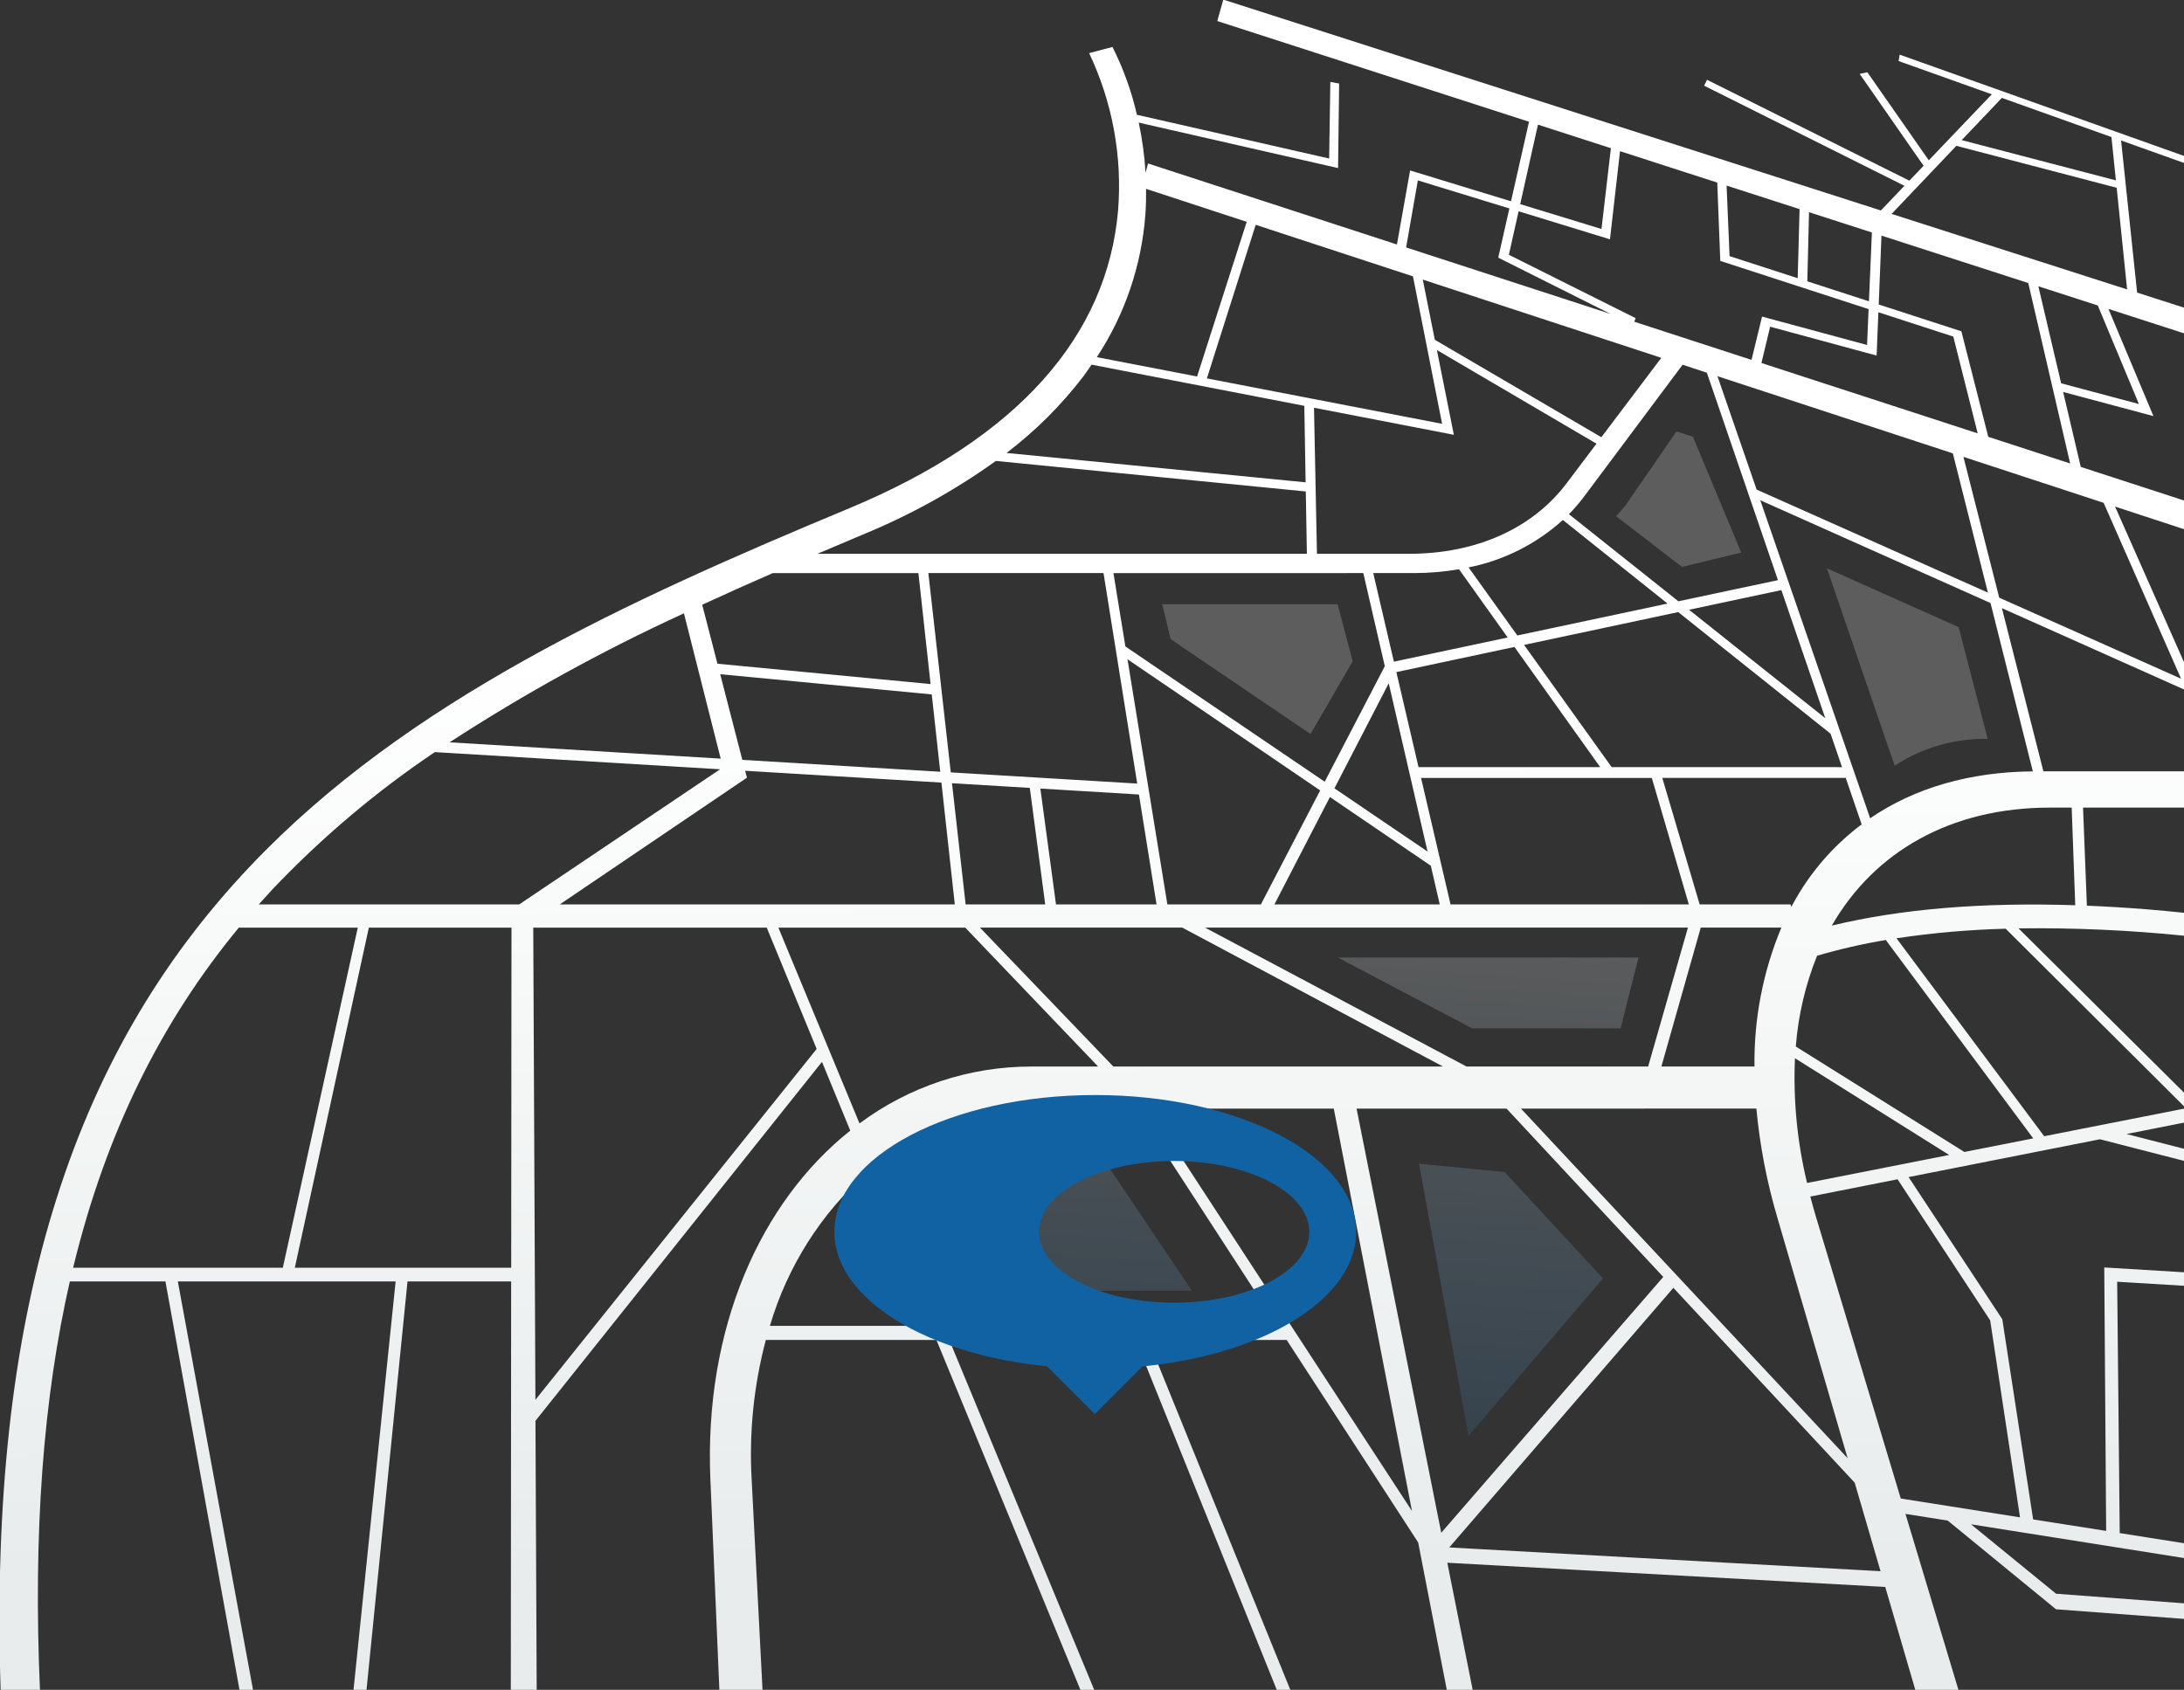
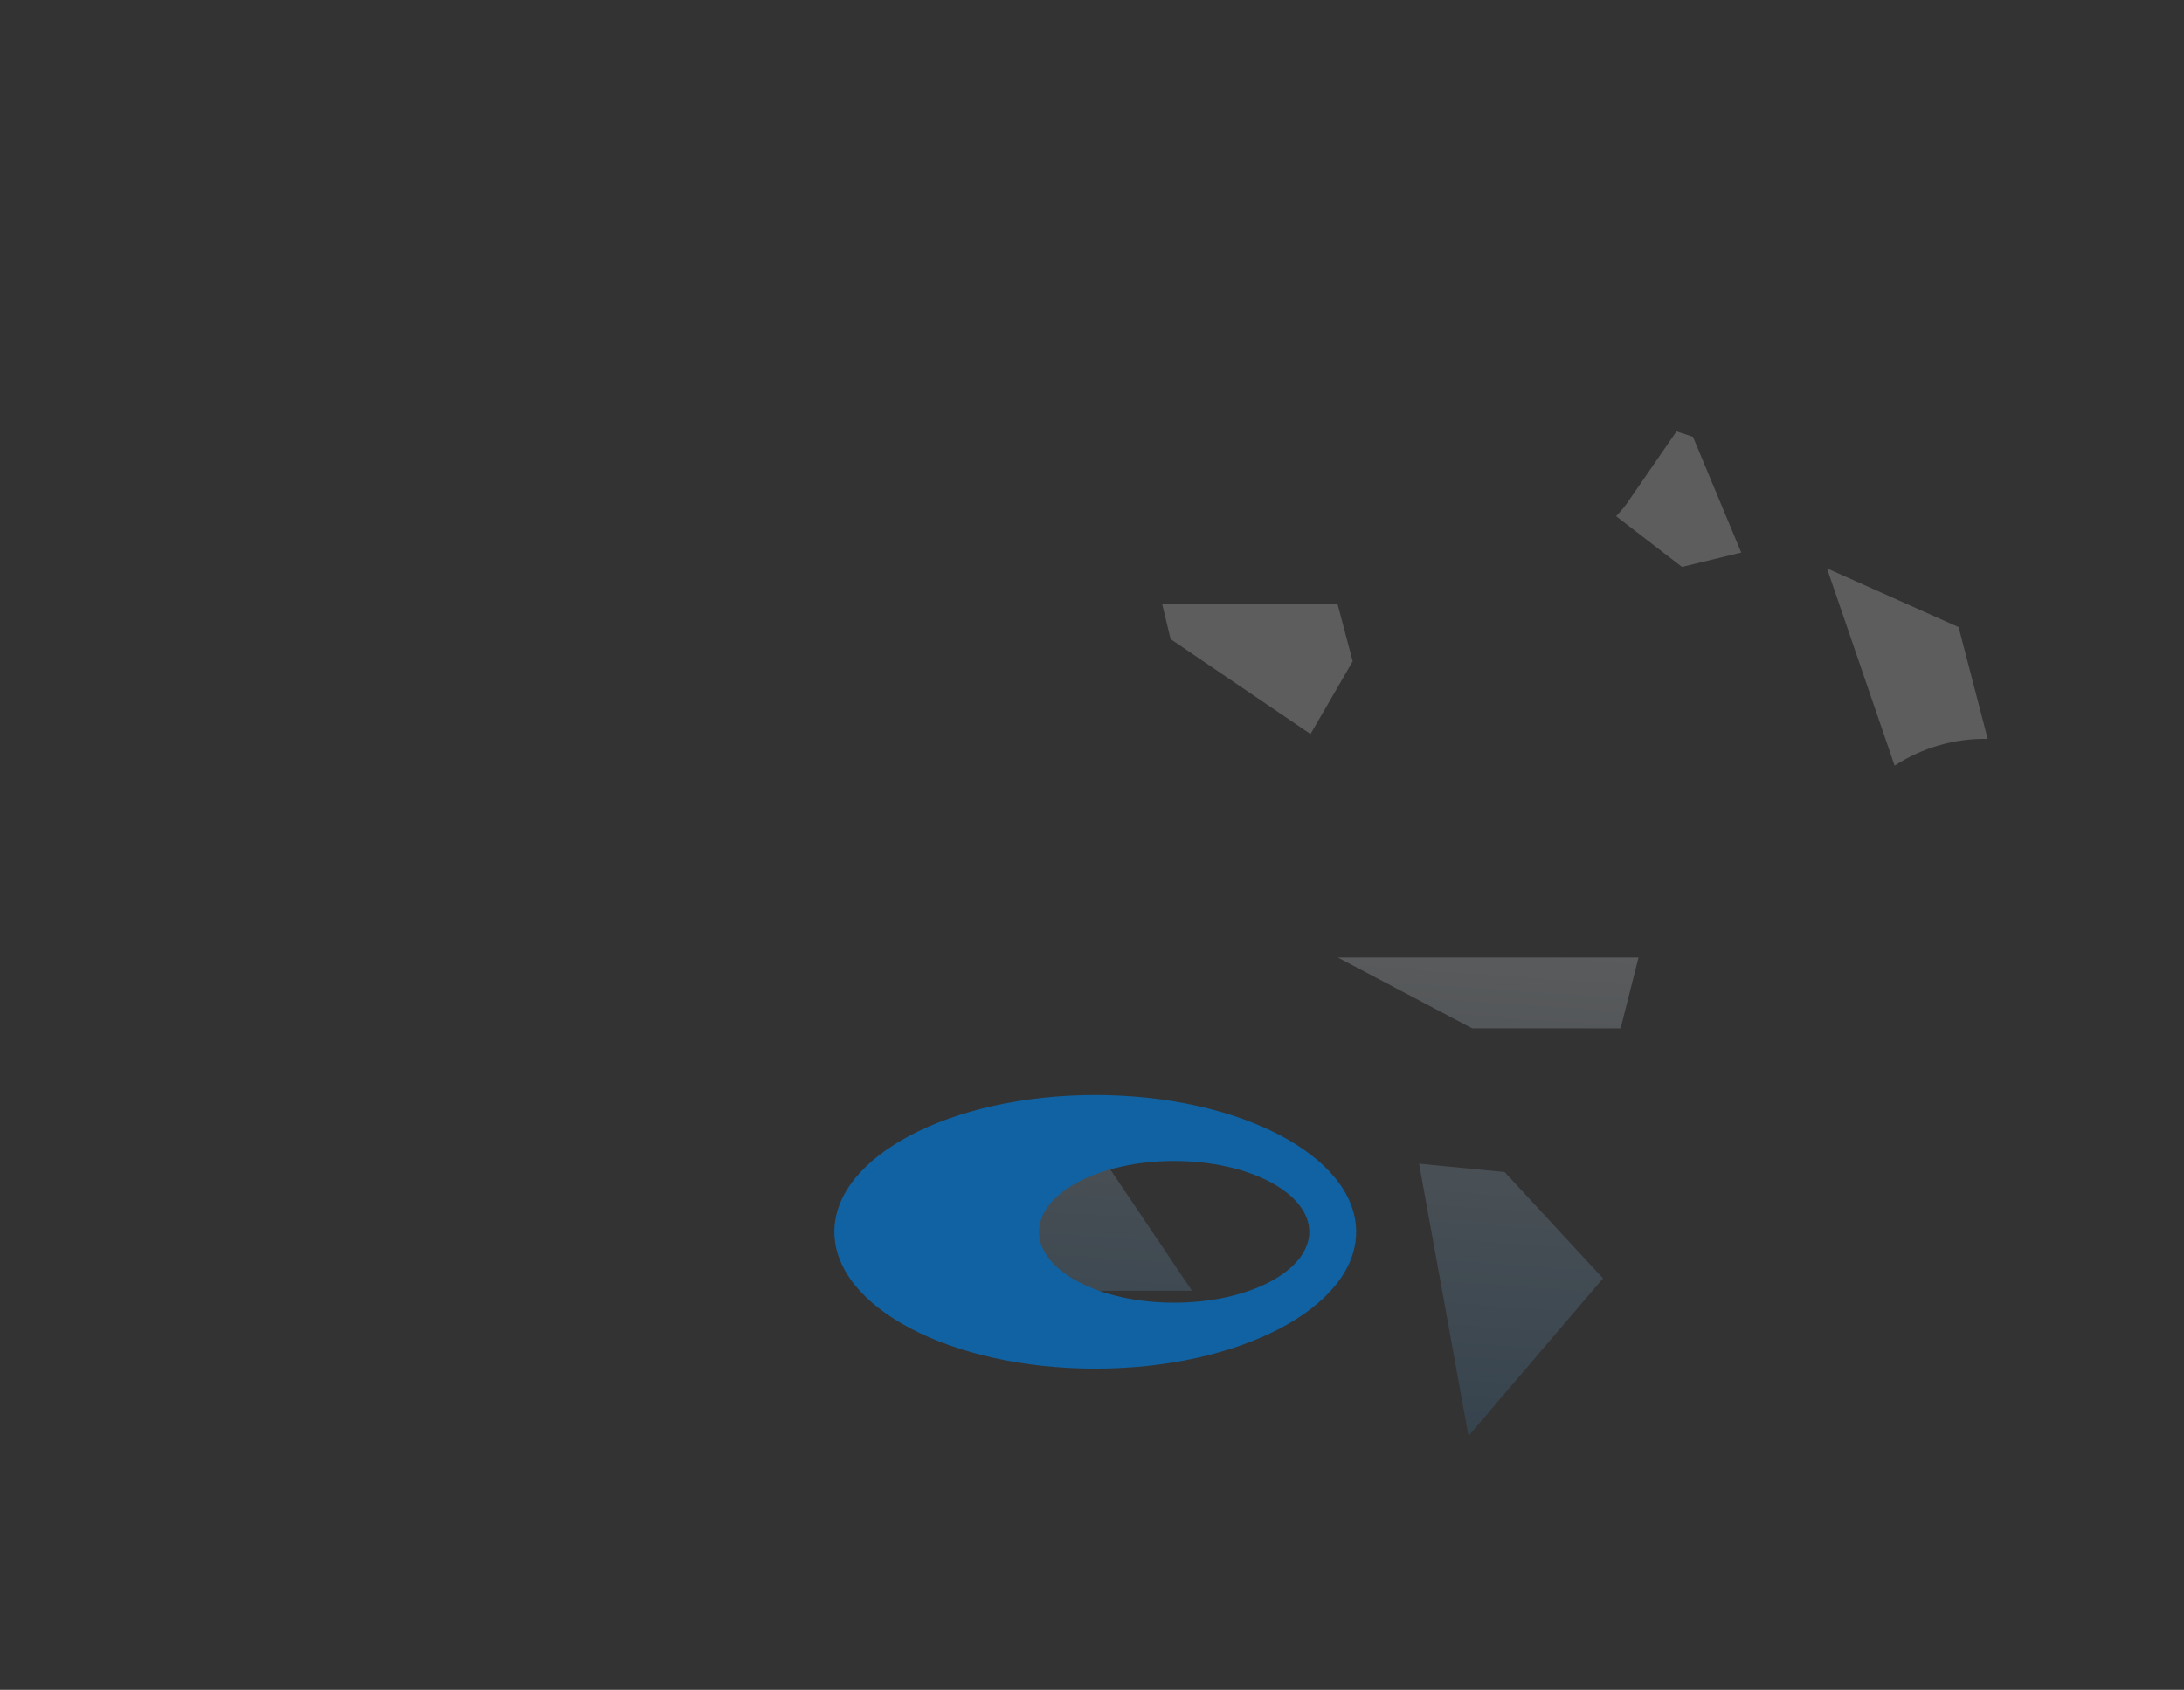
<svg xmlns="http://www.w3.org/2000/svg" version="1.1" id="Layer_1" x="0px" y="0px" width="767px" height="593.607px" viewBox="-216 -167.17 767 593.607" enable-background="new -216 -167.17 767 593.607" xml:space="preserve">
  <rect x="-216" y="-167.17" width="767" height="593.607" fill="#333333" stroke="none" />
  <g id="Group_1131" transform="translate(-20 -941.296)">
    <g id="Group_1037" transform="translate(-410.205 885.694)">
      <g id="Group_1036" transform="translate(573.452 121.816)" opacity="0.204">
        <linearGradient id="Union_1_1_" gradientUnits="userSpaceOnUse" x1="-572.873" y1="462.246" x2="-572.982" y2="460.732" gradientTransform="matrix(161.58 0 0 -154.057 92720.414 71294.234)">
          <stop offset="0" style="stop-color:#FFFFFF" />
          <stop offset="1" style="stop-color:#1062A3" />
        </linearGradient>
        <path id="Union_1" fill="url(#Union_1_1_)" d="M139.12,175.403l30.036,2.922l34.564,37.355l-47.248,55.355L139.12,175.403z      M-16.468,220.039L-31.3,185.695c10.315-8.256,23.136-12.747,36.348-12.736h22.632l31.696,47.077L-16.468,220.039z      M157.759,127.856l-47.201-24.895h105.632l-6.291,24.895H157.759z M282.353-33.744l46.25,20.658l10.211,39.249     c-11.595-0.206-22.979,3.075-32.684,9.419L282.353-33.744z M51.848-8.887l-2.938-12.234h61.602l5.295,20.034l-14.813,25.551     L51.848-8.887z M208.298-52.069c1.302-1.324,2.51-2.736,3.623-4.223l17.602-25.554l5.783,1.896l16.95,40.665l-20.806,5.04     L208.298-52.069z" />
      </g>
      <linearGradient id="Path_1238_1_" gradientUnits="userSpaceOnUse" x1="-0.617" y1="584.825" x2="-0.608" y2="583.574" gradientTransform="matrix(335.013 0 0 -259.266 803.568 151741.078)">
        <stop offset="0" style="stop-color:#FFFFFF" />
        <stop offset="1" style="stop-color:#E8ECEC" />
      </linearGradient>
-       <path id="Path_1238" fill="url(#Path_1238_1_)" d="M981.381-56.729L881.349-92.375l-0.361,2.253l32.717,11.684l-22.128,23.176    l-21.578-30.923l-2.695,0.573l22.446,32.28l-4.995,5.228l-71.072-35.441l-0.996,2.078l70.342,35.16l-8.278,8.672l-230.943-74.068    l-2.101,7.528l109.473,35.374l-6.324,27.943l-35.438-10.831l-4.623,26.004L617.38-54.141l-0.874,3.277    c-0.347-5.932-1.146-11.829-2.39-17.638l70.006,15.973l0.376-29.692l-3.092-0.576l-0.415,26.916L613.48-71.251    c-1.889-8.259-4.768-16.258-8.586-23.823l-8.194,2.17l0,0c8.168,17.208,11.675,36.262,10.166,55.252    c-3.828,44.084-35.089,79.91-94.426,104.635c-77.689,32.377-155.239,67.483-210.365,125.705    c-31.957,33.754-54.814,73.089-69.404,121.272c-14.122,46.666-20.387,101.472-18.245,168.199h13.817    c-2.417-55.216,1.126-102.55,10.486-143.586h33.575l26.031,143.586h4.752l-26.433-143.586h76.489l-14.801,143.586h4.565    l14.41-143.586h36.395l-0.117,143.586h9.091l-0.433-94.631l100.621-126.094l9.934,24.148    c-31.61,25.174-51.387,69.454-49.124,122.547l3.161,74.033h15.154l-3.823-74.033c-0.935-16.494,0.746-33.033,4.981-49.006h59.909    l50.623,123.039h4.851l-50.963-123.039h69.665l-3.634,1.414l49.038,121.631h4.759l-49.952-123.04h48.619l46.177,71.129    l10.079,51.91h9.091l-8.932-44.782l153.794,8.499l10.593,36.28h15.151l-18.638-61.939l14.839,2.354l38.024,31.152l45.139,3.392    v-5.471l-45.107-3.382l-29.882-24.388l74.989,11.881v-5.201l-22.759-3.596l-0.897-88.294l23.656,1.435v-4.742l-28.192-1.706    l0.667,92.54l-25.641-4.03l-10.839-70.321l-32.91-49.936l67.216-13.284l29.695,7.634v-4.246l-20.386-5.23l20.386-4.033v-4.908    l-49.287,9.715l-51.865-69.531c12.702-1.907,25.51-3.029,38.348-3.361l62.809,62.555v-4.792l-58.306-57.885    c19.471-0.245,38.937,0.621,58.306,2.596v-8.048c-4.543-0.472-9.036-0.903-13.42-1.256c-7.141-0.57-14.083-0.979-20.872-1.264    l-1.354-34.449h35.646v-12.752h-49.566l-14.573-57.316l64.135,28.648v-9.248l-24.396-55.078l24.396,8.001v-10.08l-36.44-11.851    l-6.187-26.326l31.713,8.475L954.666-3.059l26.717,8.635v-9.021l-16.642-5.337l-5.633-53.442l22.272,7.954V-56.729z     M917.243-77.177l38.48,13.744l1.563,15.225l-54.152-14.14L917.243-77.177z M873.87-1.887l26.313,8.551l8.568,33.999    l-75.947-24.711l3.061-12.759l37.393,10.14L873.87-1.887z M774.879,44.287L764.355,58.23    c-11.959,15.844-31.688,24.738-55.327,24.738h-32.323l-1.034-51.31l49.113,9.509l-5.957-29.777L774.879,44.287z M718.1,7.788    l-4.233-21.146l83.777,27.488l-21.053,27.89L718.1,7.788z M610.166,120.007l67.675,46.085l-20.83,40.047h-32.833L610.166,120.007z     M620.375,206.131h-35.309l-5.497-40.694l34.618,2.085L620.375,206.131z M681.263,168.41l35.429,24.127l3.136,13.597h-58.06    L681.263,168.41z M715.542,187.552l-32.697-22.199l19.069-36.904L715.542,187.552z M696.475,89.743h14.203    c5.331,0.002,10.652-0.45,15.909-1.355l17.107,23.984l-39.968,8.489L696.475,89.743z M713.265,161.7h81.039l13.002,44.436H723.63    L713.265,161.7z M712.38,157.908l-7.787-33.385l41.473-8.833l30.115,42.219H712.38z M729.951,87.75    c12.341-2.458,23.783-8.216,33.115-16.658l36.771,29.36l-52.762,11.207L729.951,87.75z M692.989,89.743l7.544,32.713    l-21.104,40.57l-69.998-47.502l-4.193-25.768L692.989,89.743z M613.583,163.684l-65.477-3.932l-7.871-70.009h61.515    L613.583,163.684z M544.408,159.53l-69.504-4.174l-7.772-30.093l74.298,7.101L544.408,159.53z M475.892,159.184l68.931,4.153    l4.696,42.787H410.8l65.718-44.509L475.892,159.184z M548.537,163.559l27.323,1.644l5.411,40.921h-27.945L548.537,163.559z     M629.42,214.283l91.54,48.788H605.191l-46.828-48.788H629.42z M637.409,214.283h169.584l-13.975,48.788H729.22L637.409,214.283z     M811.493,214.283h28.309c-6.452,15.445-9.663,32.05-9.44,48.788h-32.698L811.493,214.283z M831.023,277.849    c1.218,13.028,3.7,25.909,7.418,38.454l24.629,84.352L748.357,277.858L831.023,277.849z M843.019,206.124h-31.914l-13.12-44.436    h64.422L868,178.013c-8.688,6.507-16.07,14.596-21.761,23.841c-1.038,1.679-2.013,3.397-2.952,5.146L843.019,206.124z     M780.207,157.908l-30.76-42.93l54.13-11.532l53.507,42.718l4.026,11.752L780.207,157.908z M807.38,102.627l32.427-6.906    l15.419,44.999L807.38,102.627z M803.636,99.65l-38.438-30.596c1.919-1.953,3.706-4.031,5.347-6.224l34.563-46.271l8.531,2.794    l24.967,72.871L803.636,99.65z M817.356,20.573l82.676,27.116l12.303,48.915L831.118,60.41L817.356,20.573z M849.517-37.035    l22.08,7.135l-1.036,24.172l-21.643-7.021L849.517-37.035z M846.199-38.107l-0.662,24.271l-23.927-7.759l-1.041-24.779    L846.199-38.107z M754.323-67.783l25.619,8.276l-3.312,28.375l-28.546-8.734L754.323-67.783z M747.526-37.351l32.089,9.849    l3.523-30.963l34.149,11.037l1.066,27.512l52.083,16.929l-0.538,12.599l-36.88-9.971l-3.698,15.205L788.143,1.446l0.491-1.255    l-44.53-22.261L747.526-37.351z M712.143-48.201l32.14,9.851l-3.911,17.292L779.83-1.286L708.02-24.65L712.143-48.201z     M710.426-14.488l10.232,51.798L638.05,21.352L655.199-32.6L710.426-14.488z M616.441-36.114c0.229-3.125,0.288-6.147,0.256-9.116    l35.335,11.586l-17.426,54.335l-35.205-6.8C609.239-1.058,615.103-18.268,616.441-36.114z M594.7,20.607    c1.011-1.342,1.919-2.716,2.859-4.078l74.707,14.464l0.458,26.875L567.701,47.537C577.865,39.807,586.945,30.751,594.7,20.607    L594.7,20.607z M517.279,76.185c16.509-6.769,32.172-15.441,46.673-25.84l108.834,10.728l0.383,21.895H501.283    c5.33-2.271,10.666-4.532,16.012-6.782H517.279z M485.586,89.753h51.156l4.274,38.97l-74.851-7.14l-5.356-20.72    c8.205-3.788,16.467-7.492,24.785-11.11H485.586z M454.395,103.878l12.907,51.044l-95.208-5.727    c26.291-17.097,53.799-32.242,82.305-45.317H454.395z M239.889,333.753c11.506-47.499,30.96-86.48,58.181-119.458h41.781    l-26.319,119.458H239.889z M393.732,333.753h-75.987l25.992-119.458h50.095L393.732,333.753z M305.085,206.136    c1.574-1.764,3.152-3.526,4.769-5.268c17.202-18.11,36.332-34.285,57.05-48.237l100.197,6.031l-70.549,47.469L305.085,206.136z     M402.236,380.146l-0.758-165.851h82.002l17.53,42.602L402.236,380.146z M487.567,214.295h65.637l46.648,48.787h-23.398    c-21.762-0.023-42.947,6.986-60.397,19.985L487.567,214.295z M484.59,354.172c6.129-20.841,17.992-39.539,34.233-53.968    l22.196,53.968H484.59z M545.503,354.172l-23.446-56.616c15.958-12.766,35.791-19.713,56.226-19.698h35.014l49.543,76.312    L545.503,354.172z M617.873,277.861h64.742l27.468,141.369L617.873,277.861z M720.359,426.848l-29.745-148.99h52.682l55.03,59.131    L720.359,426.848z M723.17,432.014l78.707-91.197l63.676,68.438l9.081,31.101L723.17,432.014z M913.139,352.245l10.478,69.196    l-41.883-6.616l-29.647-98.513c-0.765-2.544-1.472-5.063-2.118-7.561l30.647-6.061L913.139,352.245z M848.834,303.985    c-3.467-14.337-4.897-29.089-4.259-43.824l54.156,33.984L848.834,303.985z M928.258,288.324l-24.182,4.766l-59.204-37.039    c0.848-10.947,3.367-21.699,7.469-31.886c8.009-2.347,16.155-4.21,24.392-5.579l-0.2,0.112L928.258,288.324z M934.078,172.126    h7.681l1.253,34.298c-32.728-1.085-61.285,1.298-85.493,7.147c14.929-25.961,41.78-41.448,76.568-41.448L934.078,172.126z     M928.123,159.403c-22.104,0.159-41.512,5.787-57.144,16.465L832.397,64.151l80.859,36.114L928.123,159.403z M952.984,65.064    l27.195,61.783l-63.864-28.459l-12.578-49.476L952.984,65.064z M941.222,51.235l-28.757-9.357l-9.442-37.071L873.995-4.61    l0.961-24.198l51.556,16.658L941.222,51.235z M965.372,30.366l-27.315-7.287l-8-34.086l20.872,6.744L965.372,30.366z     M961.227-9.902l-82.705-26.525l22.74-23.918l56.303,14.736L961.227-9.902z" />
    </g>
    <g id="Group_383" transform="translate(148 1109.284)">
      <path id="Path_940" fill="#1062A3" d="M68.347,122.448c-26.21,0-47.462-11.141-47.462-24.892    c0-13.748,21.252-24.891,47.462-24.891c26.211,0,47.459,11.143,47.459,24.891C115.806,111.308,94.558,122.448,68.347,122.448     M40.646,49.502c-50.604,0-91.623,21.513-91.623,48.055c0,26.543,41.019,48.055,91.623,48.055    c50.604,0,91.623-21.512,91.623-48.055C132.27,71.015,91.25,49.502,40.646,49.502" />
-       <path id="Path_954" fill="#1062A3" d="M40.495,161.569l-16.989-16.988h33.978L40.495,161.569z" />
    </g>
  </g>
</svg>